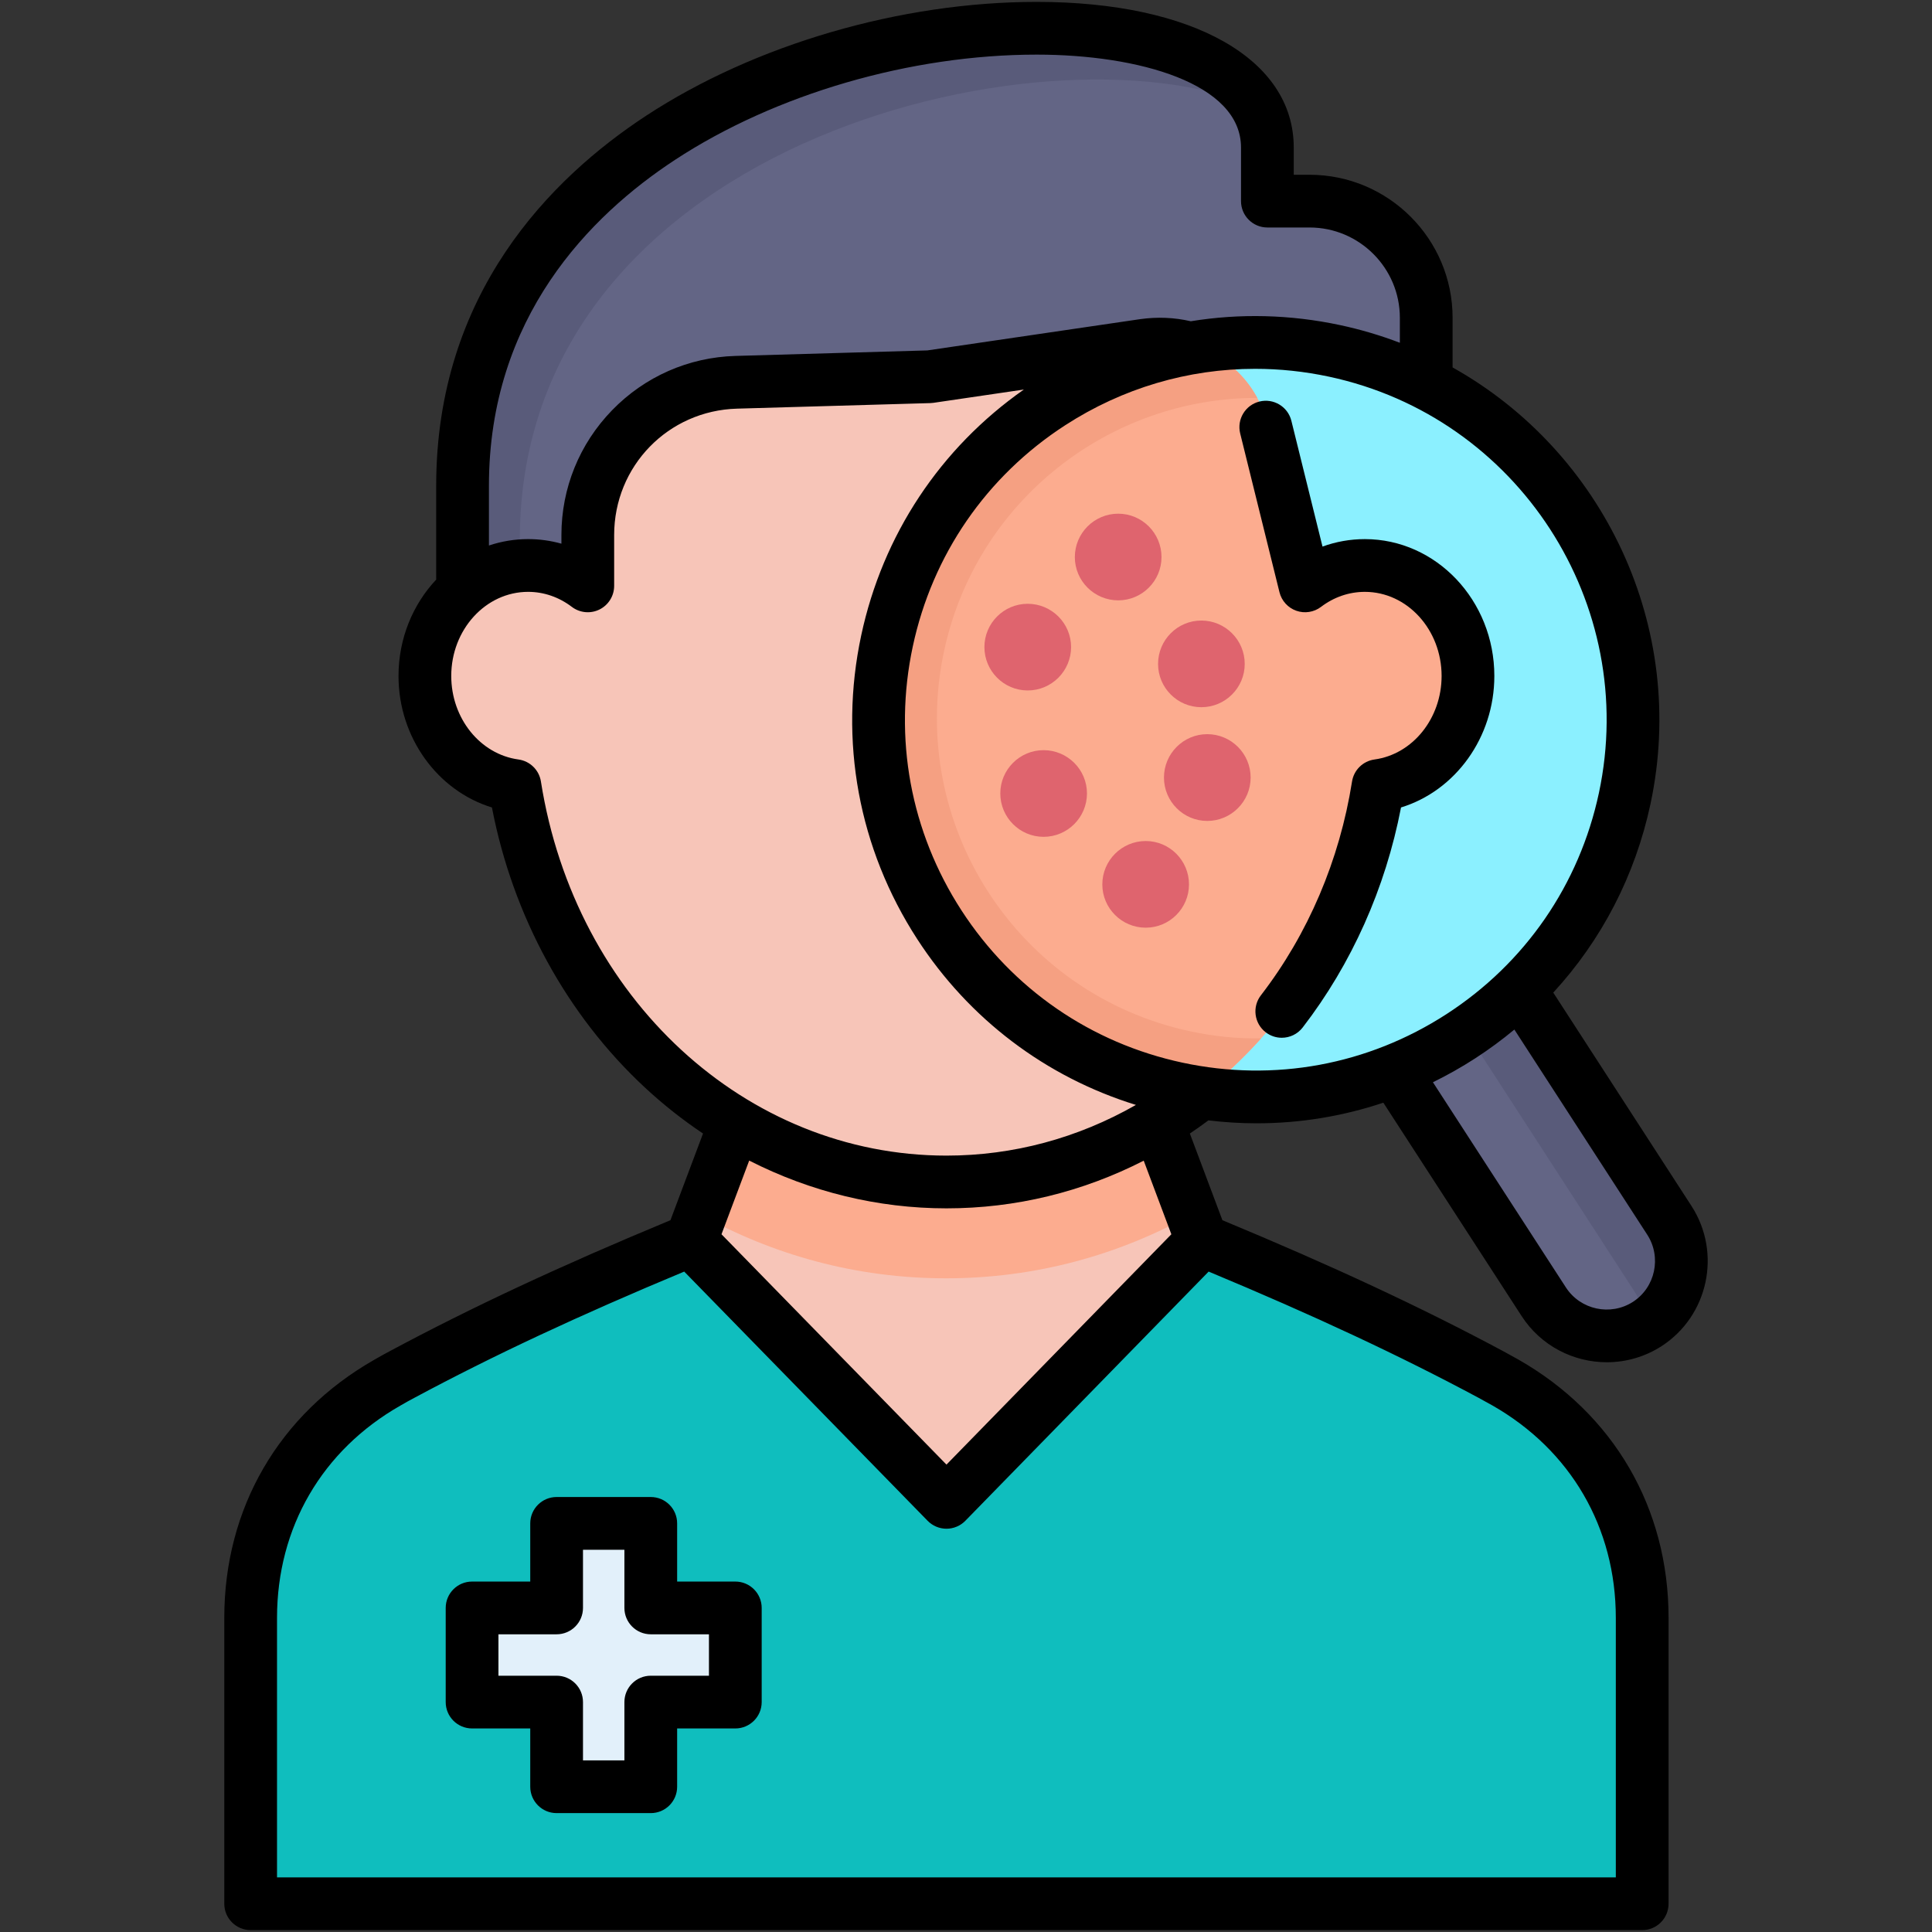
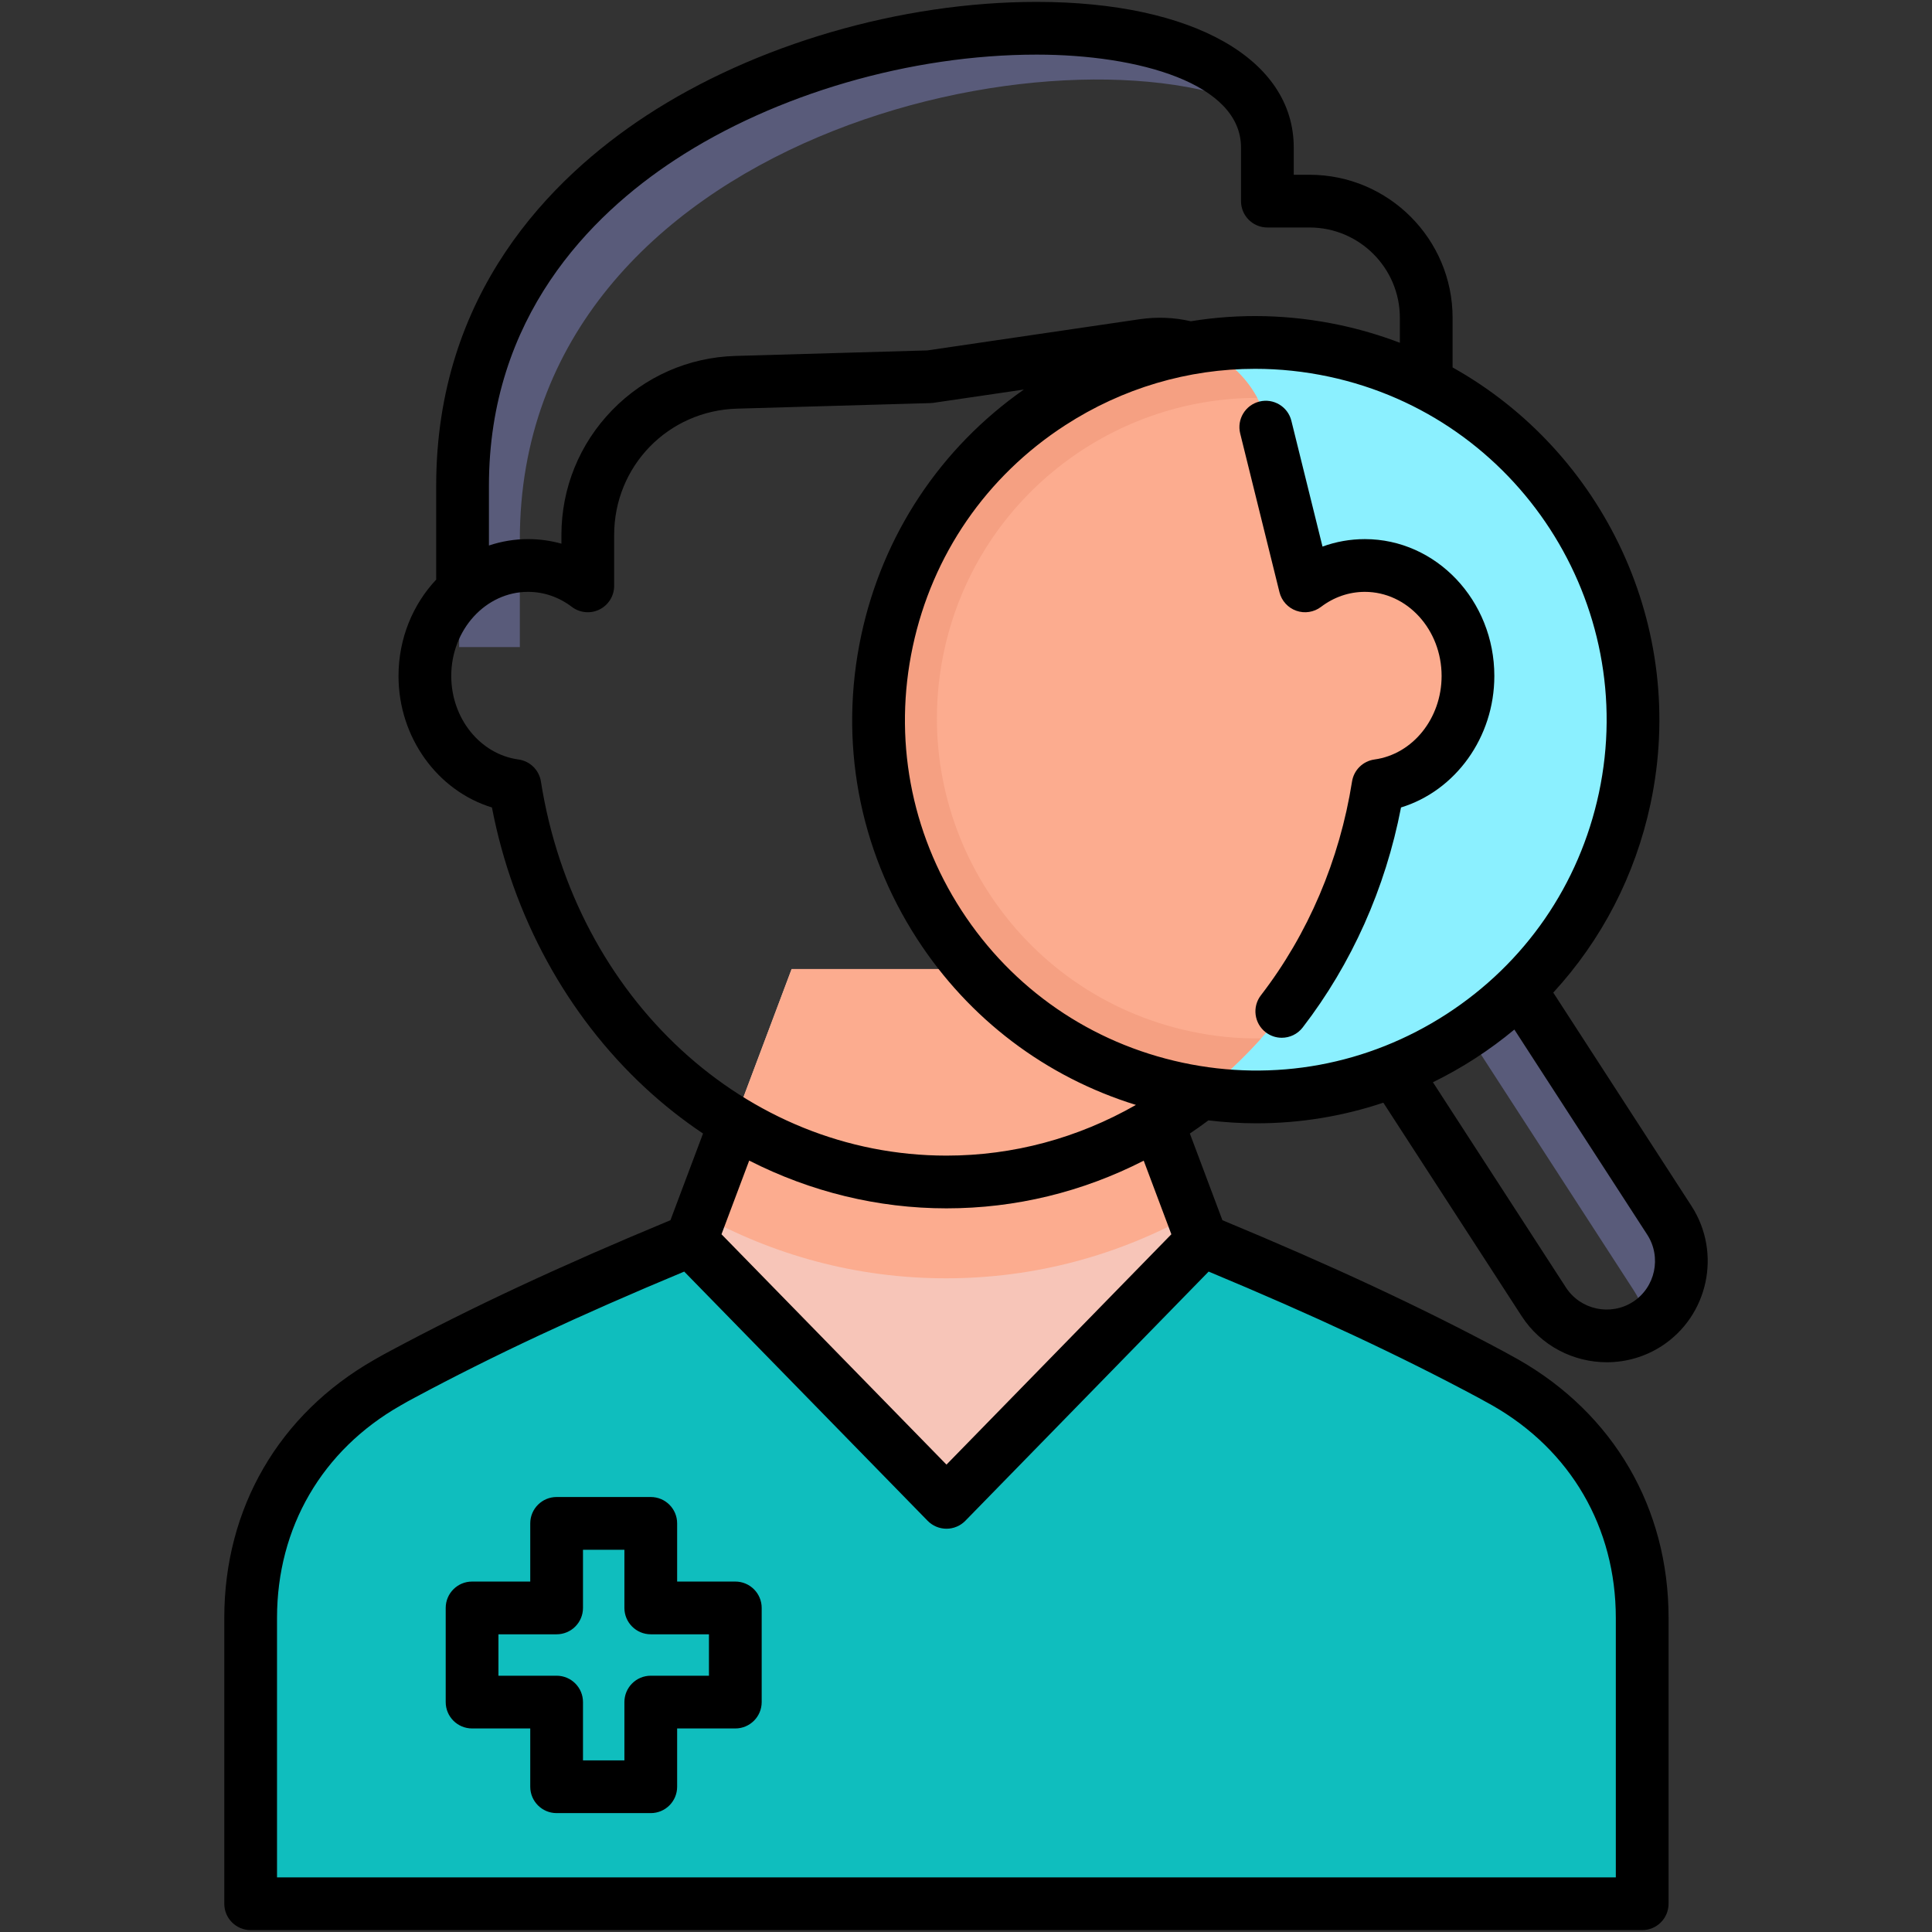
<svg xmlns="http://www.w3.org/2000/svg" viewBox="0 0 512 512">
  <rect x="0" y="0" width="512" height="512" fill="#333333" stroke="none" />
  <g>
    <g>
-       <path d="m378.591 171.479c-85.637 0-171.273 0-256.91 0v-43.516c0-131.002 214.562-148.562 214.562-90.162v14.287h11.242c17.104 0 31.107 14.002 31.107 31.107v88.284z" fill="#636585" fill-rule="evenodd" />
-     </g>
+       </g>
    <g>
      <path d="m137.76 171.479h-16.08v-43.516c0-124.086 192.448-146.371 212.797-98.757-51.456-24.959-196.717 6.005-196.717 113.813z" fill="#595b7a" fill-rule="evenodd" />
    </g>
    <g>
-       <path d="m373.07 215.251-33.47 21.686 70.325 108.576c5.977 9.221 18.385 11.868 27.606 5.92 9.193-5.977 11.839-18.385 5.891-27.606z" fill="#636585" fill-rule="evenodd" />
-     </g>
+       </g>
    <g>
      <path d="m373.07 215.251-15.625 10.132 75.476 116.516c2.049 3.131 3.245 6.603 3.643 10.103.313-.171.627-.37.968-.569 9.193-5.977 11.839-18.385 5.891-27.606z" fill="#595b7a" fill-rule="evenodd" />
    </g>
    <g>
      <path d="m250.691 302.282c50.346 19.495 98.814 37.767 145.119 62.612 1.309.712 2.618 1.423 3.87 2.163 23.167 13.177 36.486 36.059 36.486 62.726v76.217h-185.475-185.504v-76.216c0-26.667 13.319-49.549 36.486-62.726 1.281-.74 2.562-1.452 3.899-2.163 46.305-24.846 94.773-43.118 145.119-62.613z" fill="#0fbebe" fill-rule="evenodd" />
    </g>
    <g>
      <path d="m250.691 256.802h40.897l27.208 72.432-68.105 69.756-68.134-69.756 27.236-72.432z" fill="#f7c5b8" fill-rule="evenodd" />
    </g>
    <g>
      <path d="m250.691 256.802h40.897l24.39 64.946c-19.324 10.786-41.438 17.019-65.287 17.019s-45.963-6.233-65.316-17.019l24.419-64.946z" fill="#fcac8f" fill-rule="evenodd" />
    </g>
    <g>
-       <path d="m135.626 207.908c9.477 60.023 57.376 105.673 115.065 105.673 57.66 0 105.587-45.65 115.064-105.673 13.519-1.85 23.963-14.23 23.963-29.229 0-16.251-12.323-29.456-27.493-29.456-5.948 0-11.441 2.021-15.937 5.436l-10.445-42.32c-3.615-14.6-17.617-23.992-32.501-21.829l-57.148 8.396-51.541 1.48c-22.028.626-39.588 18.698-39.588 40.726v13.547c-4.497-3.415-9.99-5.436-15.909-5.436-15.198 0-27.521 13.206-27.521 29.456-.001 14.999 10.473 27.379 23.991 29.229z" fill="#f7c5b8" fill-rule="evenodd" />
-     </g>
+       </g>
    <g>
      <path d="m354.172 92.018c-54.302-11.612-107.722 22.996-119.333 77.298-11.583 54.302 23.024 107.722 77.326 119.334s107.722-22.996 119.334-77.298c11.583-54.303-23.025-107.722-77.327-119.334z" fill="#8bf0ff" fill-rule="evenodd" />
    </g>
    <g>
-       <path d="m146.754 404.596h25.102v22.541h22.569v25.102h-22.569v22.569h-25.102v-22.569h-22.54v-25.102h22.54z" fill="#e2f0fa" fill-rule="evenodd" />
-     </g>
+       </g>
    <g>
      <path d="m318.596 289.816c24.447-19.125 41.837-48.24 47.159-81.909 13.519-1.85 23.963-14.23 23.963-29.229 0-16.251-12.323-29.456-27.493-29.456-5.948 0-11.441 2.021-15.937 5.436l-10.445-42.32c-2.59-10.445-10.502-18.243-20.235-21.032-39.076 6.944-71.948 36.799-80.77 78.009-11.583 54.302 23.024 107.722 77.326 119.334 2.135.456 4.298.854 6.432 1.167z" fill="#fcac8f" fill-rule="evenodd" />
    </g>
-     <path d="m296.341 159.099c-6.34 0-11.498-5.146-11.498-11.47 0-6.34 5.158-11.498 11.498-11.498 6.324 0 11.47 5.158 11.47 11.498 0 6.324-5.146 11.47-11.47 11.47zm-12.494 12.38c0-6.324-5.158-11.47-11.498-11.47-6.324 0-11.47 5.146-11.47 11.47 0 6.34 5.146 11.498 11.47 11.498 6.339 0 11.498-5.158 11.498-11.498zm-7.286 27.321c-6.324 0-11.47 5.146-11.47 11.47 0 6.34 5.146 11.498 11.47 11.498 6.34 0 11.498-5.158 11.498-11.498 0-6.324-5.158-11.47-11.498-11.47zm41.809-11.383c6.34 0 11.497-5.146 11.497-11.47 0-6.34-5.157-11.498-11.497-11.498-6.324 0-11.47 5.158-11.47 11.498 0 6.324 5.145 11.47 11.47 11.47zm1.564 7.143c-6.324 0-11.47 5.158-11.47 11.498s5.146 11.498 11.47 11.498c6.34 0 11.498-5.158 11.498-11.498s-5.158-11.498-11.498-11.498zm-16.307 28.318c-6.341 0-11.499 5.158-11.499 11.498 0 6.324 5.158 11.47 11.499 11.47 6.324 0 11.47-5.146 11.47-11.47 0-6.34-5.146-11.498-11.47-11.498z" fill="#df646e" />
    <g>
      <path d="m318.596 289.816c5.578-4.383 10.815-9.278 15.597-14.629-6.176.085-12.466-.512-18.756-1.879-45.849-9.79-75.049-54.871-65.259-100.72 8.538-39.873 43.8-67.166 83.018-67.138-3.757-6.944-10.132-12.01-17.588-14.145-39.076 6.944-71.948 36.799-80.77 78.009-11.583 54.302 23.024 107.722 77.326 119.334 2.135.457 4.298.855 6.432 1.168z" fill="#f5a082" fill-rule="evenodd" />
    </g>
  </g>
  <path d="m194.868 419.13h-15.418v-15.418c0-3.859-3.128-6.988-6.988-6.988h-24.953c-3.86 0-6.988 3.129-6.988 6.988v15.418h-15.418c-3.86 0-6.988 3.129-6.988 6.988v24.953c0 3.859 3.128 6.988 6.988 6.988h15.418v15.447c0 3.859 3.128 6.988 6.988 6.988h24.953c3.86 0 6.988-3.129 6.988-6.988v-15.447h15.418c3.859 0 6.988-3.129 6.988-6.988v-24.953c0-3.859-3.129-6.988-6.988-6.988zm-6.989 24.953h-15.418c-3.859 0-6.988 3.129-6.988 6.988v15.447h-10.976v-15.447c0-3.859-3.129-6.988-6.988-6.988h-15.418v-10.977h15.418c3.859 0 6.988-3.129 6.988-6.988v-15.418h10.976v15.418c0 3.859 3.129 6.988 6.988 6.988h15.418z" />
  <path d="m364.259 201.271c-3.055.418-5.474 2.787-5.955 5.832-3.294 20.841-11.645 40.434-24.151 56.661-2.356 3.057-1.788 7.445 1.27 9.801 1.27.979 2.771 1.453 4.26 1.453 2.092 0 4.164-.937 5.54-2.723 12.982-16.846 21.94-36.918 26.061-58.308 14.407-4.423 24.731-18.544 24.731-34.847 0-19.999-15.395-36.268-34.316-36.268-3.866 0-7.645.672-11.222 1.976l-8.249-33.332c-.927-3.747-4.724-6.033-8.461-5.104-3.747.927-6.032 4.715-5.105 8.462l10.411 42.069c.565 2.283 2.241 4.128 4.458 4.911 2.216.781 4.678.397 6.552-1.025 3.429-2.604 7.446-3.98 11.617-3.98 11.215 0 20.34 10.001 20.34 22.293-.001 11.227-7.644 20.742-17.781 22.129z" />
  <path d="m333.041 297.689c11.433 0 22.74-1.846 33.556-5.467l36.653 56.559c5.129 7.914 13.764 12.23 22.576 12.23 4.991 0 10.041-1.386 14.539-4.288 12.371-8.043 15.924-24.681 7.913-37.1l-36.646-56.575c12.799-13.898 21.707-31.012 25.761-49.974 10.013-46.941-12.584-93.401-52.439-115.701v-13.15c0-20.904-17.006-37.91-37.91-37.91h-4.187v-7.213c0-23.448-26.74-38.6-68.123-38.6-36.015 0-74.722 11.288-103.542 30.196-25.362 16.64-55.596 47.154-55.596 98.029v24.874c-6.168 6.56-9.986 15.587-9.986 25.54 0 16.303 10.334 30.426 24.758 34.848 5.541 28.775 19.825 54.987 40.542 74.224 4.858 4.511 10.01 8.579 15.401 12.183l-8.634 22.97c-29.1 12.077-52.819 23.145-74.388 34.713-1.232.656-2.681 1.438-4.098 2.274-25.264 14.392-39.752 39.318-39.752 68.398v75.763c0 3.859 3.129 6.988 6.988 6.988h368.771c3.86 0 6.988-3.129 6.988-6.988v-75.762c0-29.086-14.506-54.036-39.805-68.458-1.243-.706-2.54-1.412-3.839-2.118l-.161-.088c-21.624-11.585-45.351-22.652-74.431-34.721l-8.625-22.967c1.662-1.115 3.299-2.283 4.92-3.488 4.271.514 8.542.779 12.796.779zm103.499 29.521c3.842 5.955 2.14 13.938-3.773 17.782-5.955 3.843-13.937 2.132-17.79-3.812l-35.235-54.373c3.827-1.878 7.572-3.982 11.206-6.335 3.635-2.354 7.094-4.904 10.374-7.629zm-306.968-198.485c0-44.638 26.802-71.592 49.286-86.343 26.634-17.474 62.475-27.907 95.876-27.907 26.952 0 54.146 7.614 54.146 24.624v14.202c0 3.859 3.129 6.988 6.988 6.988h11.175c13.197 0 23.934 10.737 23.934 23.934v6.615c-5.072-1.936-10.354-3.509-15.825-4.679-13.231-2.83-26.61-3.133-39.576-1.023-4.377-1.007-8.875-1.199-13.428-.557l-56.403 8.286-50.823 1.46c-12.418.353-24.031 5.459-32.7 14.378-8.668 8.919-13.442 20.67-13.442 33.09v2.286c-2.854-.801-5.813-1.211-8.826-1.211-3.618 0-7.105.598-10.383 1.698v-15.841zm13.777 78.379c-.48-3.045-2.9-5.416-5.955-5.834-10.152-1.389-17.808-10.904-17.808-22.131 0-12.292 9.137-22.293 20.369-22.293 4.152 0 8.16 1.377 11.588 3.98 2.113 1.607 4.956 1.874 7.333.695 2.378-1.18 3.882-3.605 3.882-6.26v-13.467c0-18.265 14.303-32.98 32.565-33.499l51.234-1.471c.273-.008.544-.032.815-.071l23.964-3.521c-22.163 15.541-37.409 38.521-43.101 65.138-5.972 27.93-.706 56.514 14.832 80.487 13.752 21.22 34.097 36.571 57.965 43.959-15.433 8.814-32.53 13.433-50.205 13.433-53.206.001-98.407-41.696-107.478-99.145zm159.749 100.486 7.325 19.505-59.597 61.042-59.622-61.042 7.341-19.53c16.238 8.271 34.082 12.66 52.282 12.66 18.298.001 36.03-4.333 52.271-12.635zm17.204 29.392c27.87 11.614 50.688 22.285 71.441 33.403l.123.067c1.222.665 2.442 1.328 3.602 1.987 20.808 11.861 32.741 32.385 32.741 56.311v68.775h-354.794v-68.775c0-23.933 11.932-44.446 32.736-56.279.034-.02.067-.039.102-.059 1.195-.707 2.491-1.406 3.622-2.008 20.751-11.13 43.563-21.802 71.45-33.422l64.504 66.04c1.314 1.346 3.118 2.106 5 2.105 1.882 0 3.684-.759 4.999-2.106zm-6.906-55.36c-24.286-5.193-45.097-19.529-58.602-40.365-13.506-20.838-18.084-45.686-12.893-69.964 5.193-24.282 19.527-45.089 40.364-58.586 15.234-9.868 32.609-14.966 50.34-14.966 6.523 0 13.095.69 19.625 2.086 50.113 10.716 82.185 60.211 71.494 110.329-5.192 24.279-19.531 45.086-40.374 58.585-20.84 13.499-45.685 18.071-69.954 12.881z" />
</svg>